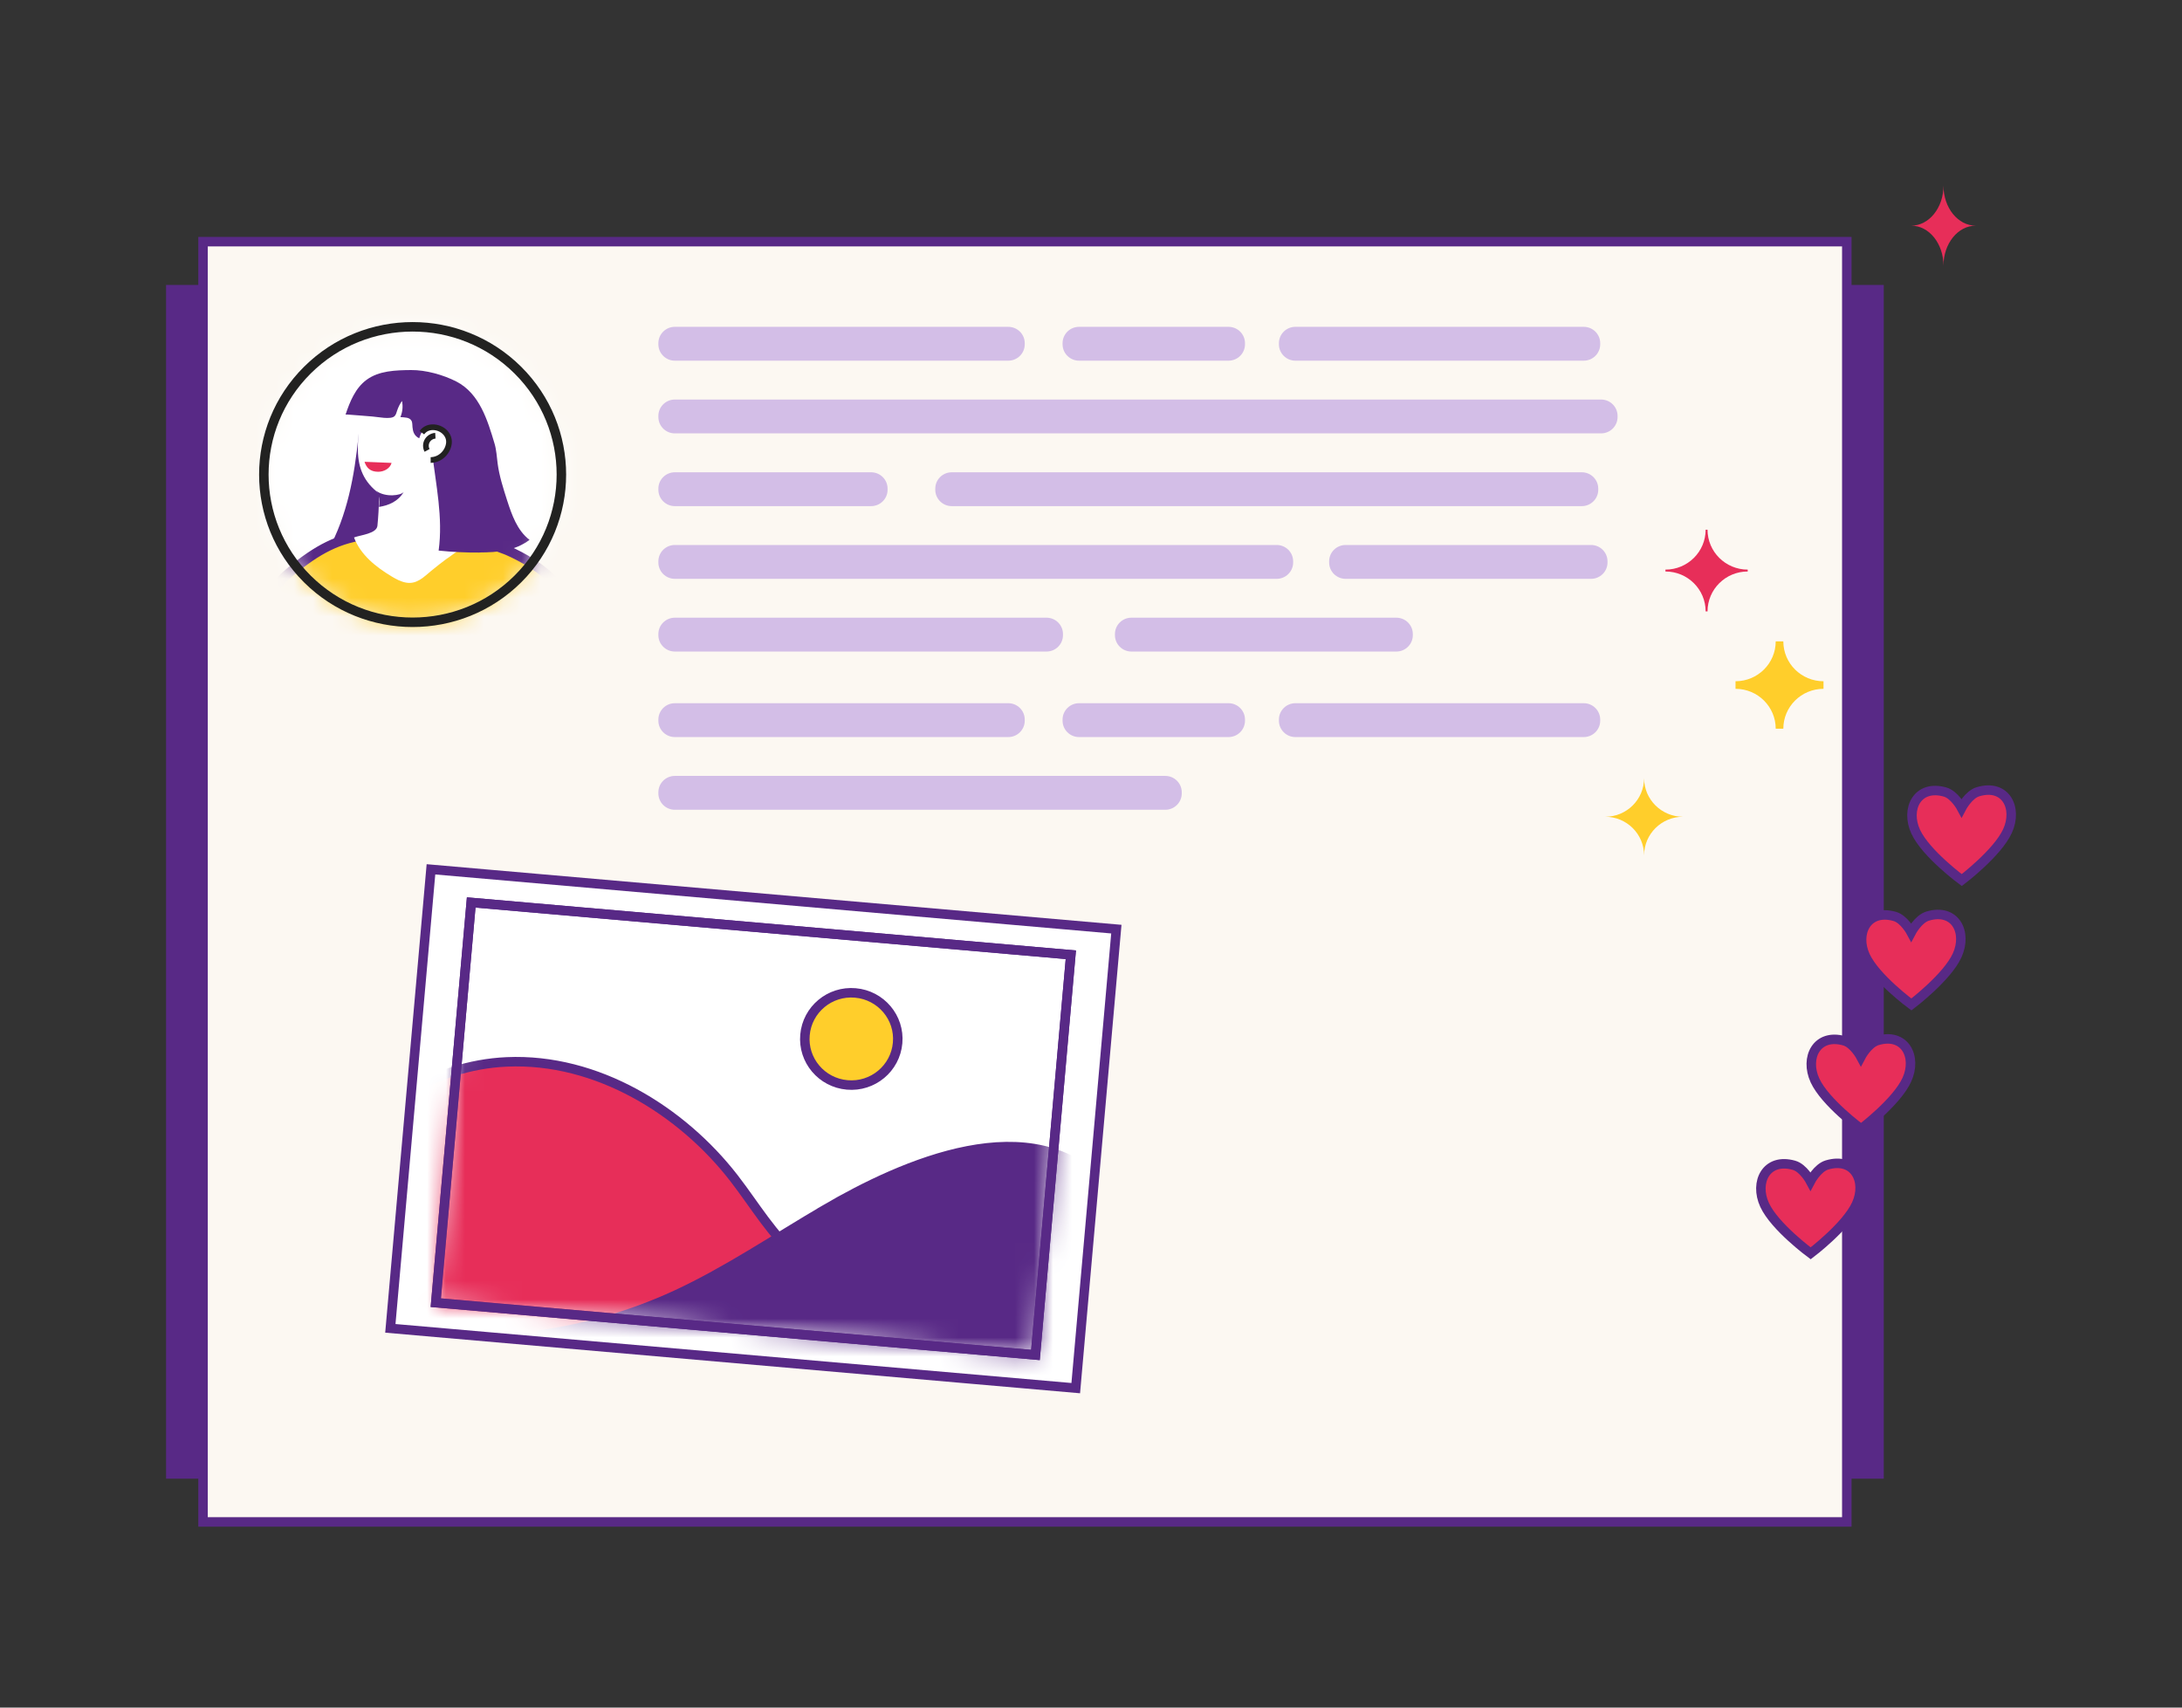
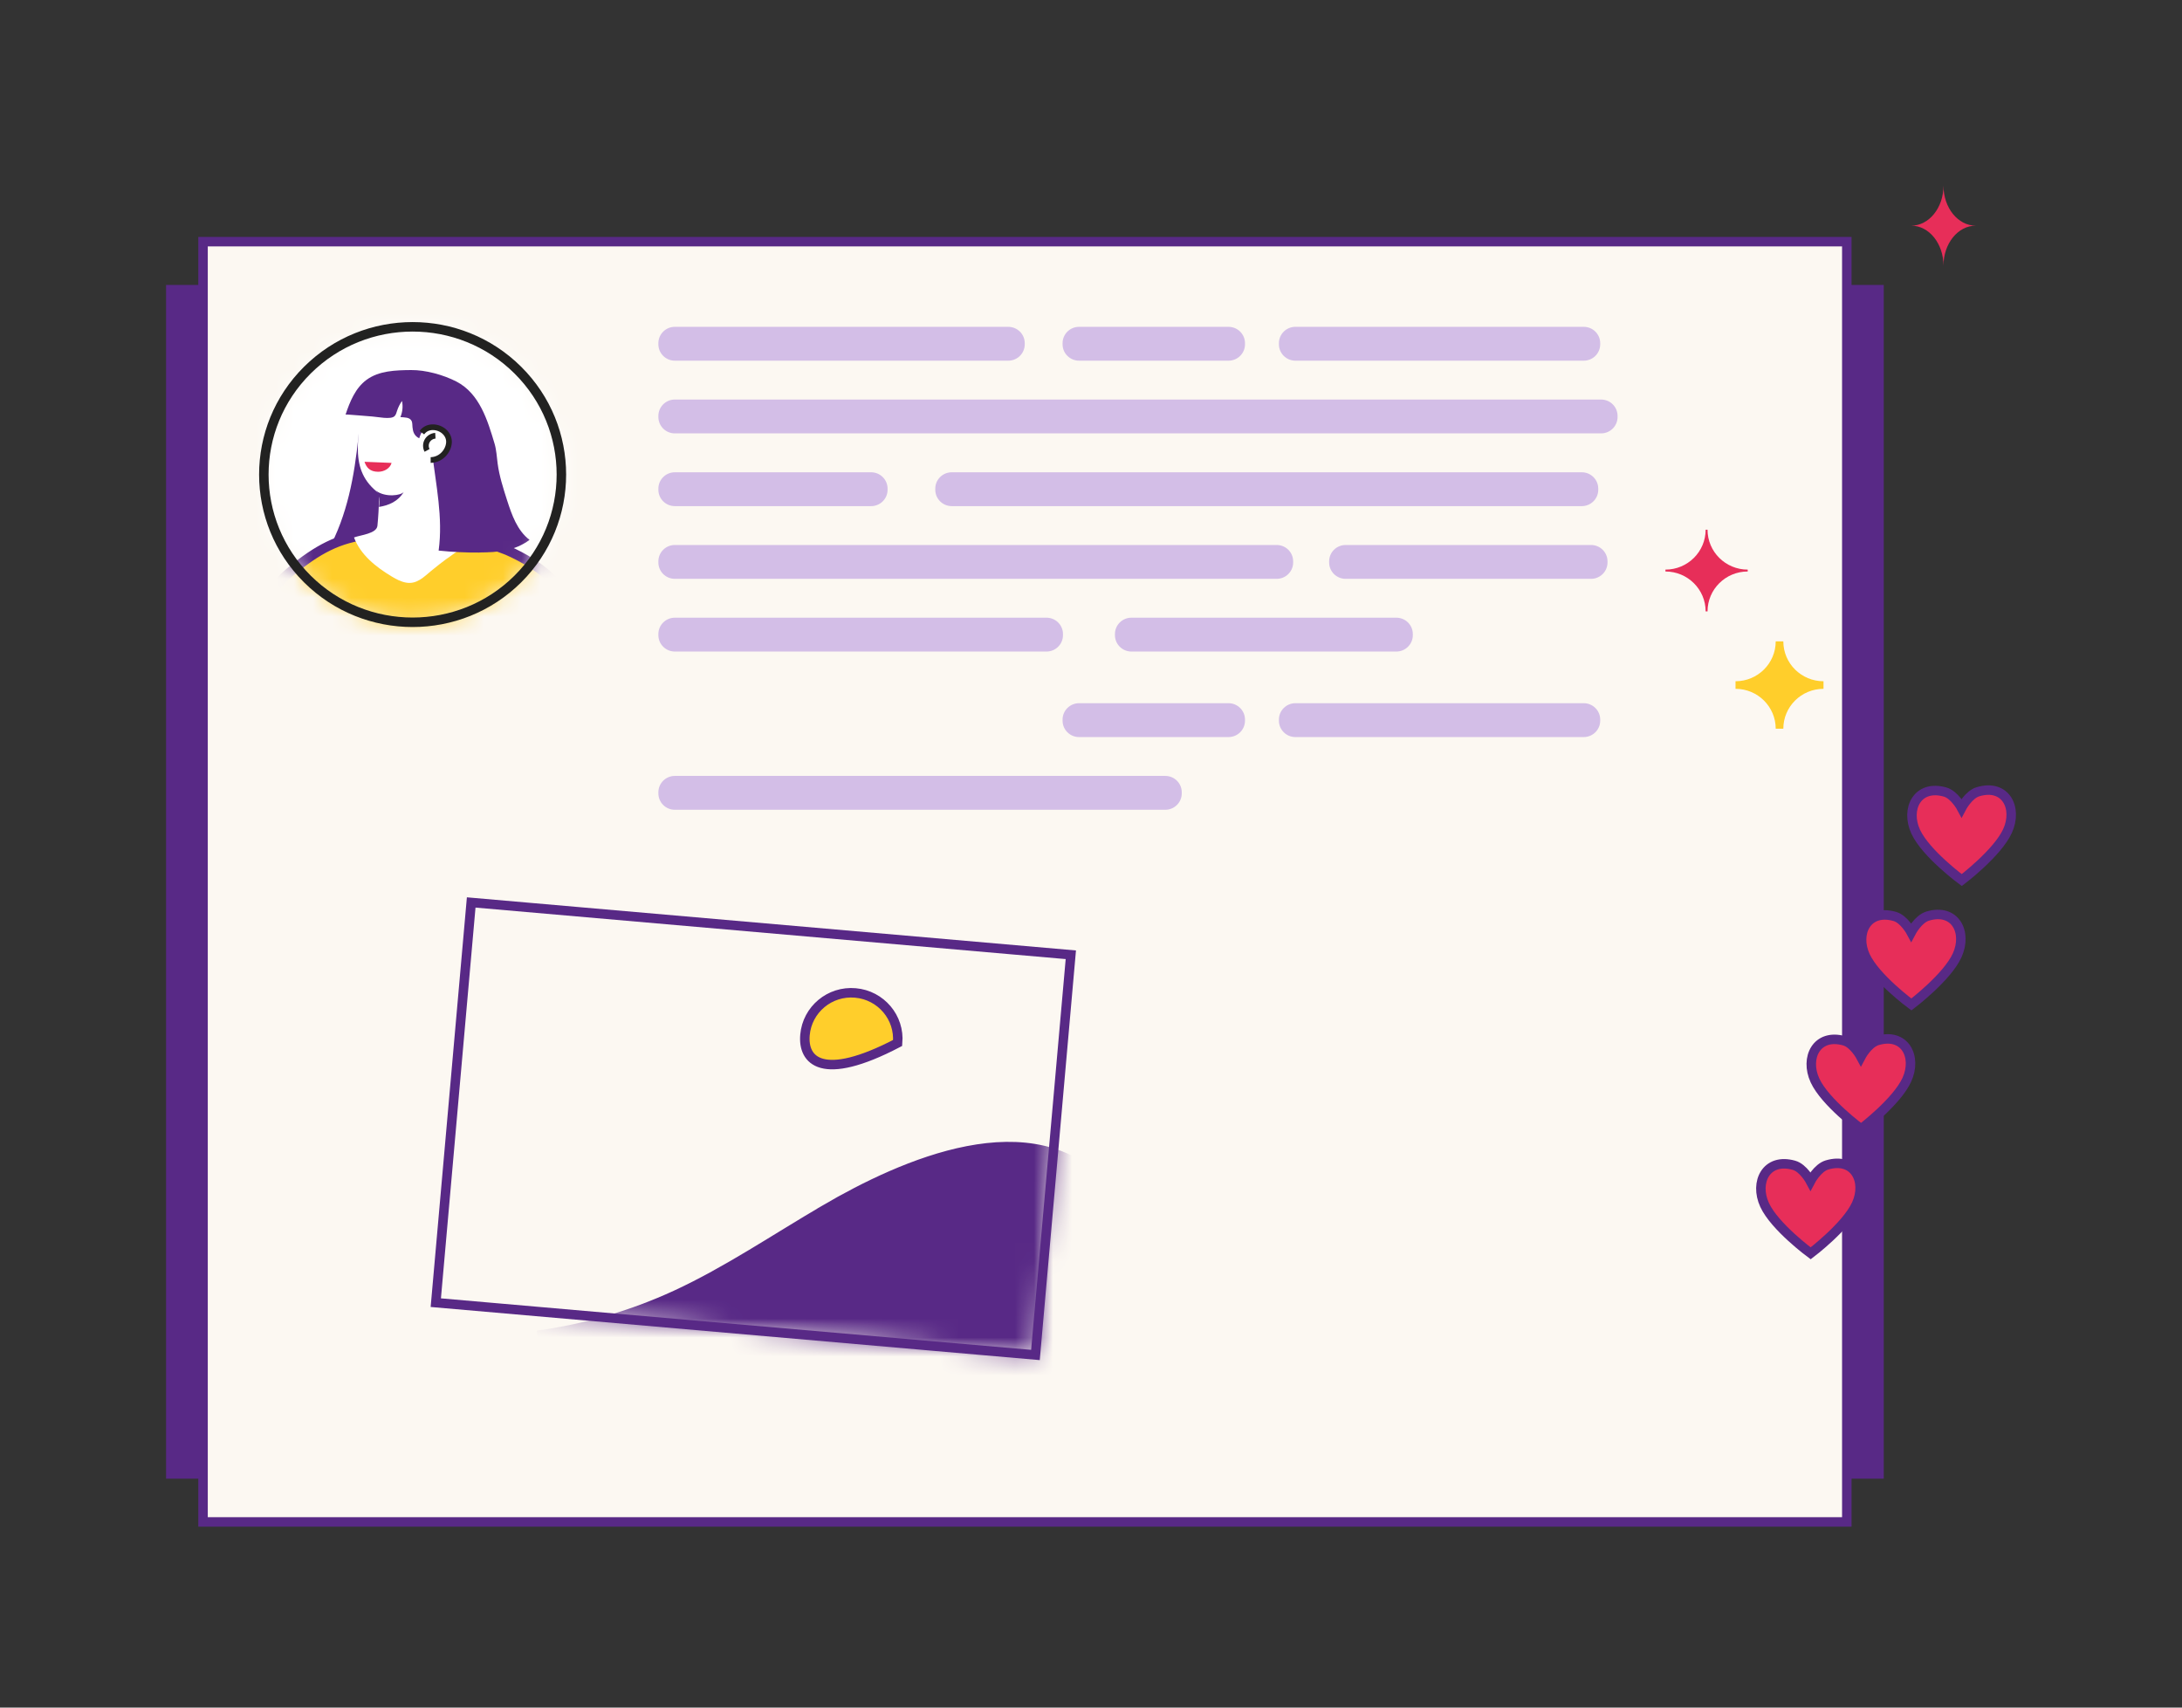
<svg xmlns="http://www.w3.org/2000/svg" width="115" height="90" viewBox="0 0 115 90" fill="none">
  <rect x="0" y="0" width="115" height="90" fill="#333333" stroke="none" />
  <path d="M99.032 15.268H9.002V77.685H99.032V15.268Z" fill="#582986" stroke="#582986" stroke-width="0.5" stroke-miterlimit="10" />
  <path d="M97.334 12.737H10.701V80.215H97.334V12.737Z" fill="#FCF8F2" stroke="#582986" stroke-width="0.5" stroke-miterlimit="10" />
-   <path d="M58.836 48.971L22.713 45.819L20.573 70.012L56.696 73.163L58.836 48.971Z" fill="white" stroke="#582986" stroke-width="0.5" stroke-miterlimit="10" />
-   <path d="M56.437 50.322L24.834 47.565L22.968 68.658L54.572 71.415L56.437 50.322Z" fill="white" stroke="#582986" stroke-width="0.5" stroke-miterlimit="10" />
-   <path d="M47.308 54.971C47.189 56.312 45.999 57.302 44.652 57.182C43.303 57.065 42.305 55.883 42.426 54.545C42.544 53.205 43.734 52.214 45.081 52.334C46.431 52.452 47.428 53.633 47.308 54.971Z" fill="#FFCE2B" stroke="#582986" stroke-width="0.5" stroke-miterlimit="10" />
+   <path d="M47.308 54.971C43.303 57.065 42.305 55.883 42.426 54.545C42.544 53.205 43.734 52.214 45.081 52.334C46.431 52.452 47.428 53.633 47.308 54.971Z" fill="#FFCE2B" stroke="#582986" stroke-width="0.5" stroke-miterlimit="10" />
  <mask id="mask0_4184_8171" style="mask-type:luminance" maskUnits="userSpaceOnUse" x="22" y="47" width="35" height="25">
    <path d="M56.435 50.321L24.832 47.565L22.966 68.657L54.569 71.414L56.435 50.321Z" fill="white" />
  </mask>
  <g mask="url(#mask0_4184_8171)">
-     <path d="M42.138 66.341C40.713 65.133 39.798 63.538 38.682 62.095C35.942 58.557 31.467 55.756 26.708 55.968C22.803 56.142 19.166 58.475 17.747 61.712C16.328 64.952 17.204 68.93 19.901 71.51C22.87 74.349 27.459 75.291 31.762 75.455C35.066 75.58 38.467 75.309 41.413 74.02C43.382 73.157 45.603 71.587 46.407 69.688C47.567 66.948 44.194 68.085 42.138 66.341Z" fill="#E72E59" stroke="#582986" stroke-width="0.5" stroke-miterlimit="10" />
    <path d="M43.482 63.751C40.881 65.268 38.328 67.004 35.621 68.255C33.315 69.319 30.847 70.037 28.328 70.381C29.711 70.192 31.331 70.519 32.657 70.905C33.981 71.29 35.23 71.466 36.621 71.617C39.865 71.967 43.107 72.317 46.351 72.666C49.148 72.968 51.973 73.269 54.765 72.942C56.408 72.751 58.166 72.248 59.12 70.907C59.526 70.338 59.752 69.656 59.889 68.972C60.32 66.782 59.816 64.377 58.354 62.679C54.511 58.222 47.544 61.377 43.48 63.749L43.482 63.751Z" fill="#582986" stroke="#582986" stroke-width="0.5" stroke-miterlimit="10" />
  </g>
  <path d="M56.437 50.322L24.834 47.565L22.968 68.658L54.572 71.415L56.437 50.322Z" stroke="#582986" stroke-width="0.5" stroke-miterlimit="10" />
  <path d="M53.139 17.226H35.568C35.088 17.226 34.699 17.612 34.699 18.088V18.147C34.699 18.624 35.088 19.01 35.568 19.01H53.139C53.619 19.01 54.008 18.624 54.008 18.147V18.088C54.008 17.612 53.619 17.226 53.139 17.226Z" fill="#D3BEE7" />
  <path d="M64.747 17.226H56.871C56.391 17.226 56.002 17.612 56.002 18.088V18.147C56.002 18.624 56.391 19.01 56.871 19.01H64.747C65.227 19.01 65.616 18.624 65.616 18.147V18.088C65.616 17.612 65.227 17.226 64.747 17.226Z" fill="#D3BEE7" />
  <path d="M83.469 17.226H68.273C67.793 17.226 67.404 17.612 67.404 18.088V18.147C67.404 18.624 67.793 19.01 68.273 19.01H83.469C83.948 19.01 84.337 18.624 84.337 18.147V18.088C84.337 17.612 83.948 17.226 83.469 17.226Z" fill="#D3BEE7" />
  <path d="M84.383 21.058H35.568C35.088 21.058 34.699 21.444 34.699 21.921V21.979C34.699 22.456 35.088 22.842 35.568 22.842H84.383C84.863 22.842 85.252 22.456 85.252 21.979V21.921C85.252 21.444 84.863 21.058 84.383 21.058Z" fill="#D3BEE7" />
  <path d="M45.91 24.892H35.568C35.088 24.892 34.699 25.278 34.699 25.755V25.813C34.699 26.29 35.088 26.676 35.568 26.676H45.91C46.39 26.676 46.779 26.29 46.779 25.813V25.755C46.779 25.278 46.39 24.892 45.91 24.892Z" fill="#D3BEE7" />
  <path d="M83.365 24.892H50.162C49.682 24.892 49.293 25.278 49.293 25.755V25.813C49.293 26.29 49.682 26.676 50.162 26.676H83.365C83.845 26.676 84.234 26.29 84.234 25.813V25.755C84.234 25.278 83.845 24.892 83.365 24.892Z" fill="#D3BEE7" />
  <path d="M67.285 28.724H35.568C35.088 28.724 34.699 29.11 34.699 29.587V29.645C34.699 30.122 35.088 30.508 35.568 30.508H67.285C67.765 30.508 68.154 30.122 68.154 29.645V29.587C68.154 29.11 67.765 28.724 67.285 28.724Z" fill="#D3BEE7" />
  <path d="M83.853 28.724H70.92C70.44 28.724 70.051 29.11 70.051 29.587V29.645C70.051 30.122 70.44 30.508 70.92 30.508H83.853C84.333 30.508 84.722 30.122 84.722 29.645V29.587C84.722 29.11 84.333 28.724 83.853 28.724Z" fill="#D3BEE7" />
  <path d="M55.154 32.556H35.568C35.088 32.556 34.699 32.942 34.699 33.419V33.477C34.699 33.954 35.088 34.34 35.568 34.34H55.154C55.634 34.34 56.023 33.954 56.023 33.477V33.419C56.023 32.942 55.634 32.556 55.154 32.556Z" fill="#D3BEE7" />
  <path d="M73.592 32.556H59.631C59.151 32.556 58.762 32.942 58.762 33.419V33.477C58.762 33.954 59.151 34.34 59.631 34.34H73.592C74.072 34.34 74.461 33.954 74.461 33.477V33.419C74.461 32.942 74.072 32.556 73.592 32.556Z" fill="#D3BEE7" />
-   <path d="M53.139 37.063H35.568C35.088 37.063 34.699 37.45 34.699 37.926V37.985C34.699 38.462 35.088 38.848 35.568 38.848H53.139C53.619 38.848 54.008 38.462 54.008 37.985V37.926C54.008 37.45 53.619 37.063 53.139 37.063Z" fill="#D3BEE7" />
  <path d="M64.747 37.063H56.871C56.391 37.063 56.002 37.45 56.002 37.926V37.985C56.002 38.462 56.391 38.848 56.871 38.848H64.747C65.227 38.848 65.616 38.462 65.616 37.985V37.926C65.616 37.45 65.227 37.063 64.747 37.063Z" fill="#D3BEE7" />
  <path d="M83.469 37.063H68.273C67.793 37.063 67.404 37.45 67.404 37.926V37.985C67.404 38.462 67.793 38.848 68.273 38.848H83.469C83.948 38.848 84.337 38.462 84.337 37.985V37.926C84.337 37.45 83.948 37.063 83.469 37.063Z" fill="#D3BEE7" />
  <path d="M61.414 40.895H35.568C35.088 40.895 34.699 41.282 34.699 41.758V41.817C34.699 42.294 35.088 42.68 35.568 42.68H61.414C61.894 42.68 62.283 42.294 62.283 41.817V41.758C62.283 41.282 61.894 40.895 61.414 40.895Z" fill="#D3BEE7" />
  <mask id="mask1_4184_8171" style="mask-type:luminance" maskUnits="userSpaceOnUse" x="13" y="17" width="17" height="16">
    <path d="M27.289 30.517C30.351 27.476 30.351 22.546 27.289 19.505C24.227 16.464 19.262 16.464 16.2 19.505C13.138 22.546 13.138 27.476 16.2 30.517C19.262 33.557 24.227 33.557 27.289 30.517Z" fill="white" />
  </mask>
  <g mask="url(#mask1_4184_8171)">
    <path d="M36.46 12.534H8.455V38.577H36.46V12.534Z" fill="white" />
    <path d="M19.069 21.782C18.974 22.188 18.93 22.616 18.889 23.025C18.681 25.082 18.3 27.166 17.303 28.981C18.076 29.093 18.647 29.221 19.418 28.973C20.074 28.764 20.673 28.35 21.041 27.763C21.259 27.413 21.395 27.02 21.508 26.625C21.732 25.843 21.951 25.09 21.593 24.317C21.511 24.14 21.372 24 21.269 23.834C20.832 23.119 20.933 22.29 20.961 21.508C20.971 21.194 20.953 20.863 20.786 20.597C20.652 20.385 20.511 20.155 20.221 20.194C20.051 20.217 19.902 20.316 19.773 20.434C19.388 20.788 19.184 21.266 19.064 21.782H19.069Z" fill="#582986" />
    <path d="M26.498 28.914C25.125 28.399 23.647 28.233 22.185 28.11C21.436 28.049 20.251 28.105 19.503 28.177C17.825 28.337 16.686 29.009 15.383 30.071C14.989 30.39 14.611 30.745 14.375 31.189C14.138 31.633 14.059 32.187 14.275 32.644C14.55 33.226 15.213 33.51 15.827 33.709C19.745 34.985 24.1 34.901 27.963 33.474C28.411 33.308 28.863 33.119 29.226 32.81C31.038 31.268 27.786 29.394 26.496 28.912L26.498 28.914Z" fill="#FFCE2B" stroke="#582986" stroke-width="0.5" stroke-miterlimit="10" />
    <path d="M23.568 29.43C23.28 29.642 23 29.862 22.725 30.089C22.332 30.413 21.967 30.804 21.411 30.709C21.142 30.663 20.895 30.536 20.663 30.395C19.818 29.89 19.003 29.247 18.658 28.327C18.997 28.197 19.851 28.131 19.892 27.71C19.938 27.237 19.967 26.762 19.972 26.288C19.972 26.078 19.985 26.02 19.836 25.895C19.085 25.264 18.848 24.521 18.859 23.546C18.869 22.657 18.944 21.769 19.082 20.891C20.041 20.781 21.355 20.449 22.152 21.08C22.751 21.552 23.195 22.193 23.455 22.895C23.753 23.696 23.573 23.719 23.401 24.544C23.247 25.292 23.157 26.088 23.27 26.849C23.324 27.222 23.434 27.613 23.681 27.906C24.005 28.294 24.612 28.389 25.077 28.537C24.789 28.598 24.537 28.761 24.293 28.925C24.049 29.091 23.807 29.259 23.571 29.435L23.568 29.43Z" fill="white" />
    <path d="M25.269 29.123C24.552 29.129 23.832 29.093 23.118 29.019C23.357 27.262 22.971 25.562 22.773 23.834C22.753 23.65 22.753 23.364 22.668 23.15C22.634 23.065 22.575 23.002 22.532 22.925C22.491 22.851 22.503 22.756 22.506 22.672C22.506 22.665 22.506 22.654 22.498 22.649C22.493 22.644 22.485 22.649 22.478 22.649C22.375 22.683 22.244 22.754 22.19 22.851C22.177 22.874 22.087 23.099 22.097 23.101C21.976 23.047 21.874 22.951 21.817 22.831C21.768 22.733 21.753 22.624 21.74 22.514C21.727 22.407 21.74 22.277 21.691 22.182C21.583 21.983 21.329 22.006 21.102 21.983C21.215 21.718 21.246 21.416 21.187 21.133C21.074 21.291 20.987 21.467 20.927 21.651C20.897 21.748 20.871 21.853 20.799 21.929C20.609 22.134 19.876 21.965 19.624 21.952C19.501 21.947 18.221 21.83 18.213 21.85C18.442 21.163 18.732 20.451 19.318 20.02C19.971 19.537 20.848 19.512 21.663 19.504C22.436 19.496 23.367 19.757 24.053 20.109C25.277 20.74 25.701 22.164 26.064 23.379C26.167 23.721 26.18 24.081 26.228 24.434C26.316 25.092 26.521 25.731 26.724 26.364C26.974 27.137 27.259 27.959 27.91 28.455C27.113 29.044 26.236 29.111 25.277 29.118L25.269 29.123Z" fill="#582986" />
    <path d="M22.697 24.245C22.697 24.245 22.702 24.245 22.705 24.245C23.214 24.237 23.615 23.814 23.661 23.352C23.707 22.879 23.27 22.509 22.795 22.517C22.543 22.522 22.36 22.634 22.234 22.805" fill="white" />
    <path d="M22.697 24.245C22.697 24.245 22.702 24.245 22.705 24.245C23.214 24.237 23.615 23.814 23.661 23.352C23.707 22.879 23.27 22.509 22.795 22.517C22.543 22.522 22.36 22.634 22.234 22.805" stroke="#222221" stroke-width="0.3" stroke-miterlimit="10" />
    <path d="M19.993 26.443C19.993 26.326 19.983 26.206 19.939 26.098C19.919 26.014 19.883 25.938 19.826 25.879V25.871C20.317 26.229 21.13 26.119 21.279 25.93C20.975 26.433 20.495 26.634 19.975 26.719C19.986 26.627 19.993 26.535 19.993 26.443Z" fill="#582986" />
    <path d="M22.946 22.966C22.769 22.976 22.602 23.081 22.515 23.234C22.427 23.387 22.424 23.584 22.509 23.739" stroke="#222221" stroke-width="0.3" stroke-miterlimit="10" />
    <path d="M20.638 24.398C20.558 24.694 20.232 24.87 19.923 24.865C19.509 24.86 19.319 24.658 19.211 24.339L20.638 24.398Z" fill="#E72E59" />
  </g>
  <path d="M27.291 30.518C30.353 27.477 30.353 22.547 27.291 19.506C24.229 16.465 19.264 16.465 16.202 19.506C13.14 22.547 13.14 27.477 16.202 30.518C19.264 33.558 24.229 33.558 27.291 30.518Z" stroke="#222221" stroke-width="0.5" stroke-miterlimit="10" />
  <path d="M96.287 61.401C95.786 61.552 95.418 62.254 95.418 62.254C95.418 62.254 95.048 61.557 94.547 61.417C93.095 61.006 92.447 62.308 93.002 63.508C93.539 64.667 95.429 66.058 95.429 66.058C95.429 66.058 97.313 64.633 97.843 63.467C98.393 62.257 97.74 60.967 96.287 61.401Z" fill="#E72E59" stroke="#582986" stroke-width="0.5" stroke-miterlimit="10" />
  <path d="M98.944 54.843C98.442 54.993 98.075 55.696 98.075 55.696C98.075 55.696 97.705 54.999 97.203 54.858C95.751 54.447 95.103 55.749 95.658 56.949C96.196 58.108 98.085 59.499 98.085 59.499C98.085 59.499 99.969 58.075 100.499 56.908C101.049 55.698 100.396 54.409 98.944 54.843Z" fill="#E72E59" stroke="#582986" stroke-width="0.5" stroke-miterlimit="10" />
  <path d="M101.596 48.284C101.095 48.435 100.727 49.137 100.727 49.137C100.727 49.137 100.357 48.44 99.856 48.3C98.403 47.889 97.755 49.191 98.311 50.39C98.848 51.549 100.737 52.941 100.737 52.941C100.737 52.941 102.622 51.516 103.151 50.349C103.701 49.139 103.048 47.85 101.596 48.284Z" fill="#E72E59" stroke="#582986" stroke-width="0.5" stroke-miterlimit="10" />
  <path d="M104.25 41.729C103.749 41.879 103.381 42.581 103.381 42.581C103.381 42.581 103.011 41.884 102.51 41.744C101.058 41.333 100.41 42.635 100.965 43.835C101.502 44.994 103.392 46.385 103.392 46.385C103.392 46.385 105.276 44.961 105.806 43.794C106.356 42.584 105.703 41.295 104.25 41.729Z" fill="#E72E59" stroke="#582986" stroke-width="0.5" stroke-miterlimit="10" />
  <path d="M102.429 9.785C102.429 10.95 103.19 11.894 104.128 11.894C103.19 11.894 102.429 12.838 102.429 14.002C102.429 12.838 101.669 11.894 100.73 11.894C101.669 11.894 102.429 10.95 102.429 9.785Z" fill="#E72E59" />
  <path d="M93.587 33.803H93.988C93.988 34.964 94.937 35.906 96.106 35.906V36.305C94.937 36.305 93.988 37.247 93.988 38.408H93.587C93.587 37.247 92.638 36.305 91.469 36.305V35.906C92.638 35.906 93.587 34.964 93.587 33.803Z" fill="#FFCE2B" />
  <path d="M89.894 27.918H89.994C89.994 29.08 90.942 30.022 92.112 30.022V30.121C90.942 30.121 89.994 31.063 89.994 32.225H89.894C89.894 31.063 88.945 30.121 87.775 30.121V30.022C88.945 30.022 89.894 29.08 89.894 27.918Z" fill="#E72E59" />
-   <path d="M86.65 41.014C86.65 42.137 87.568 43.048 88.699 43.048C87.568 43.048 86.65 43.96 86.65 45.083C86.65 43.96 85.733 43.048 84.602 43.048C85.733 43.048 86.65 42.137 86.65 41.014Z" fill="#FFCE2B" />
</svg>